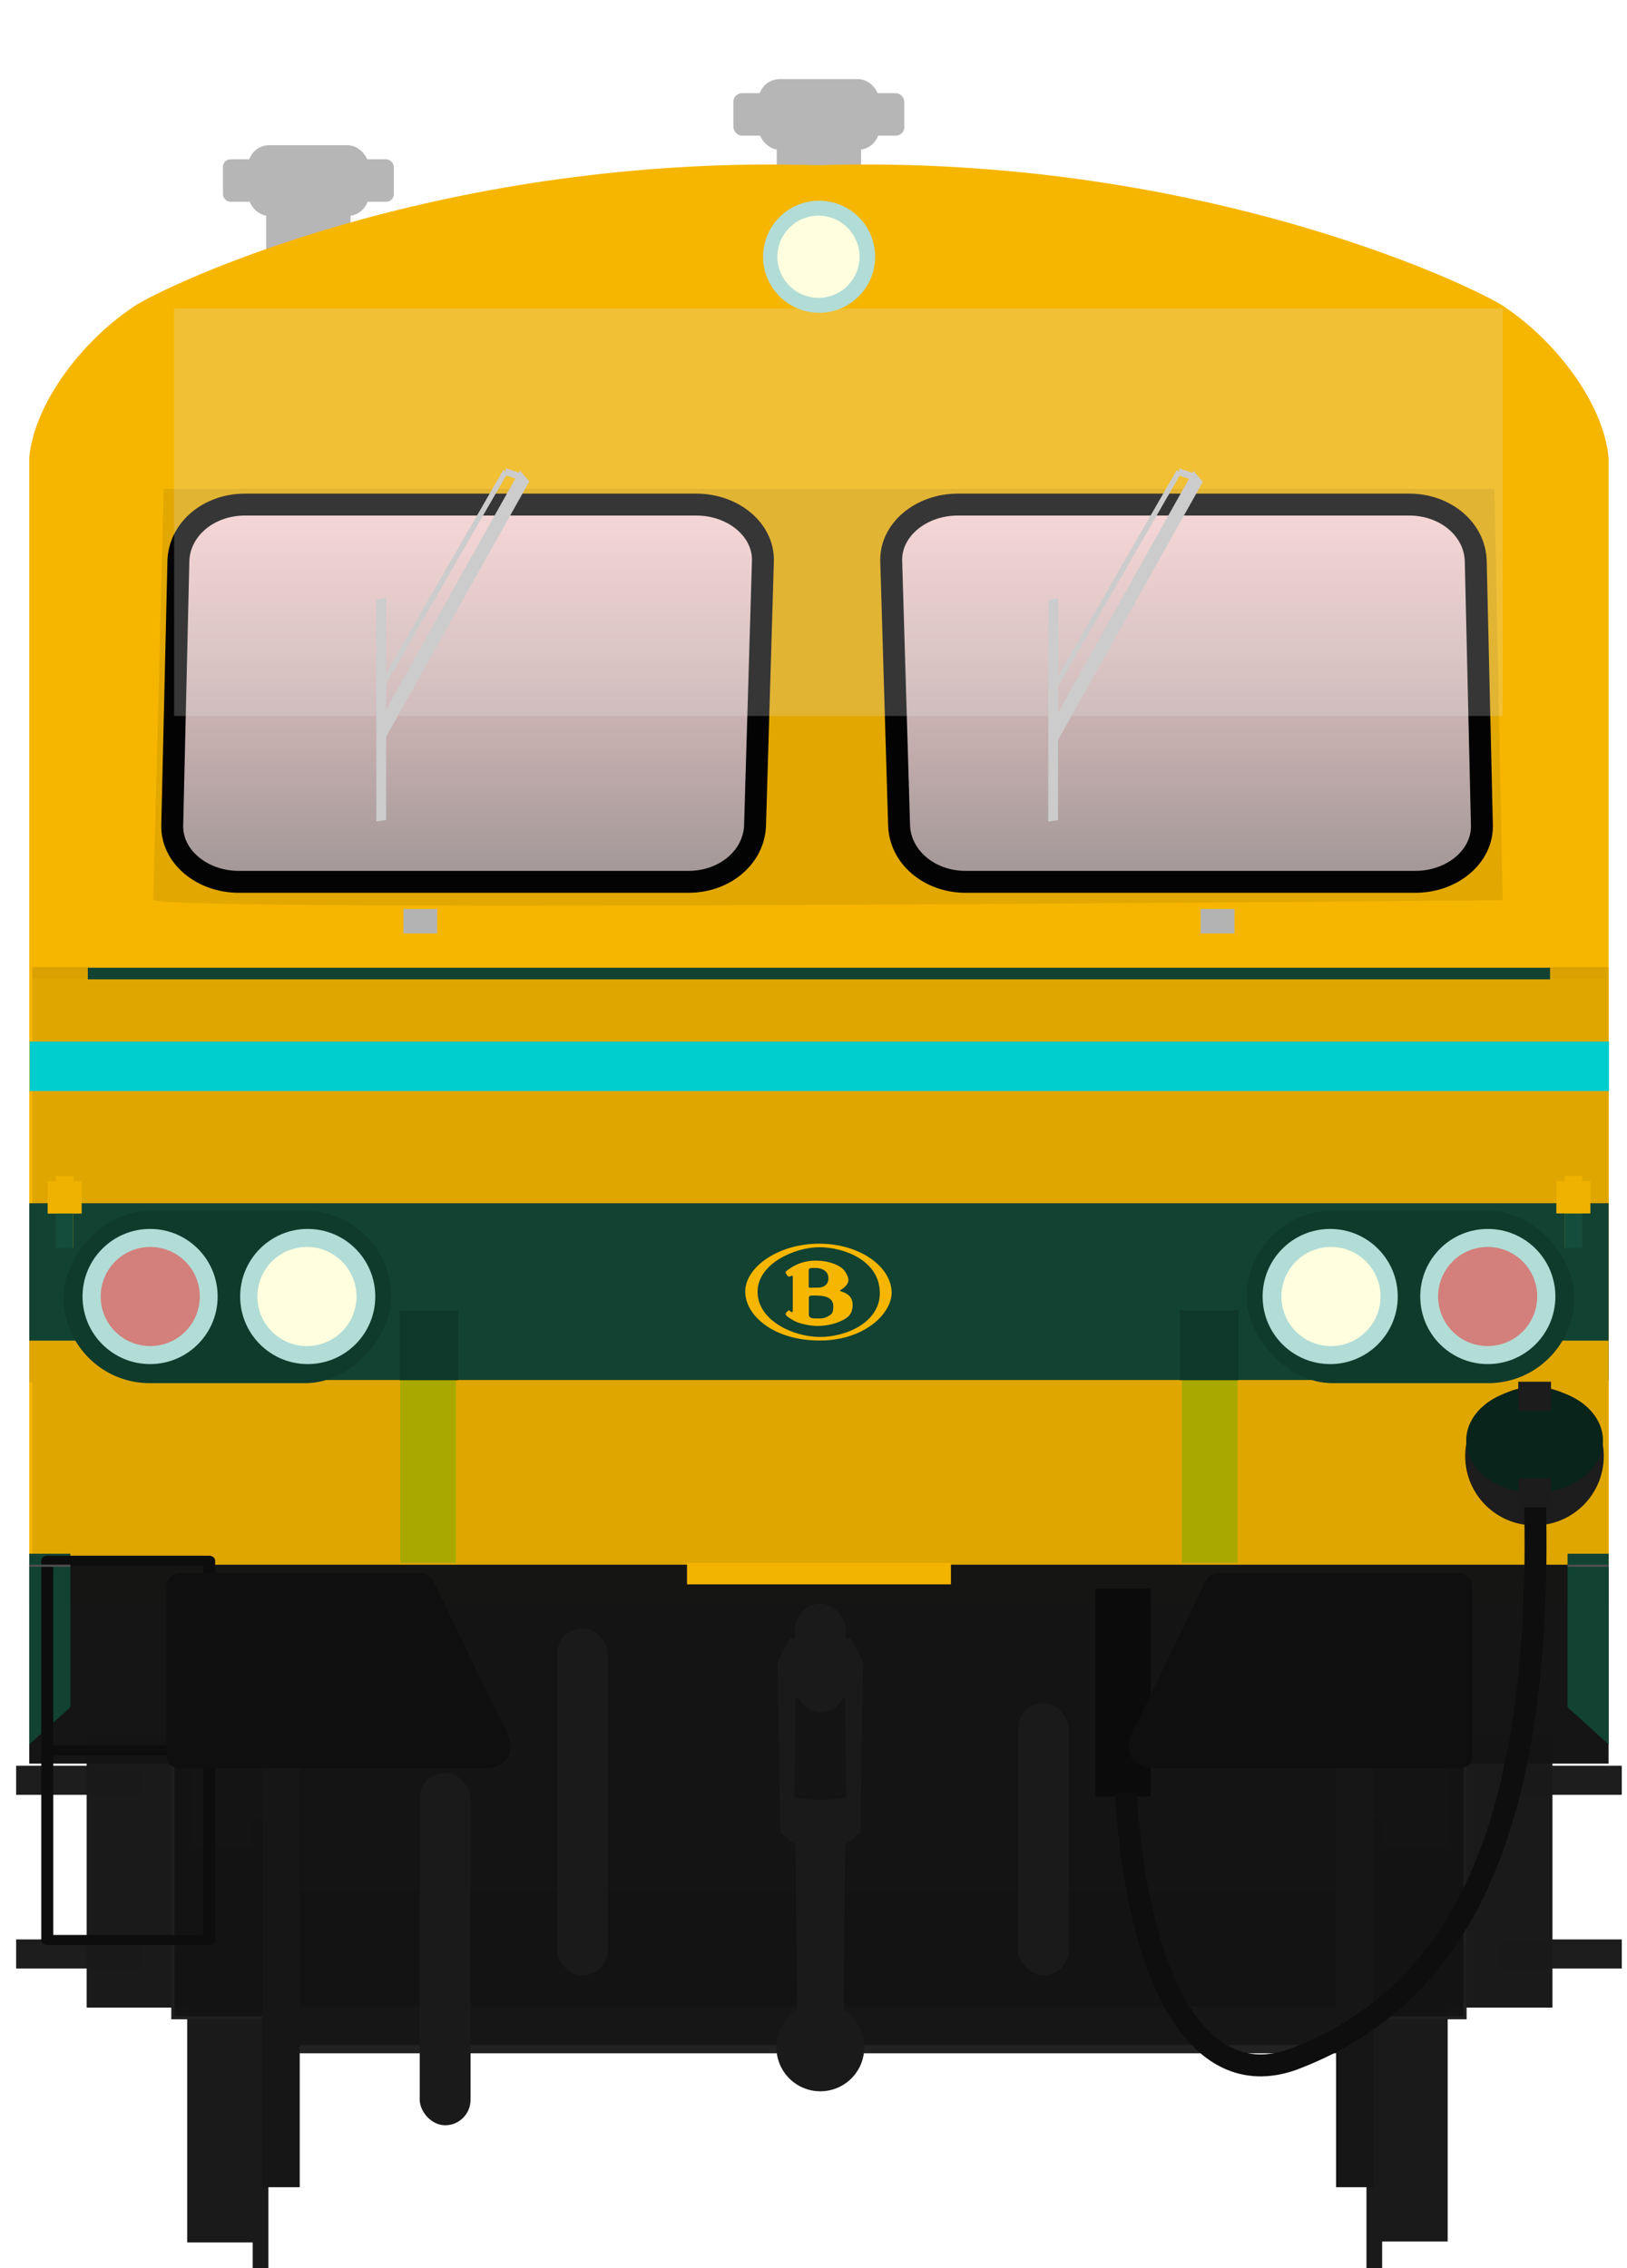
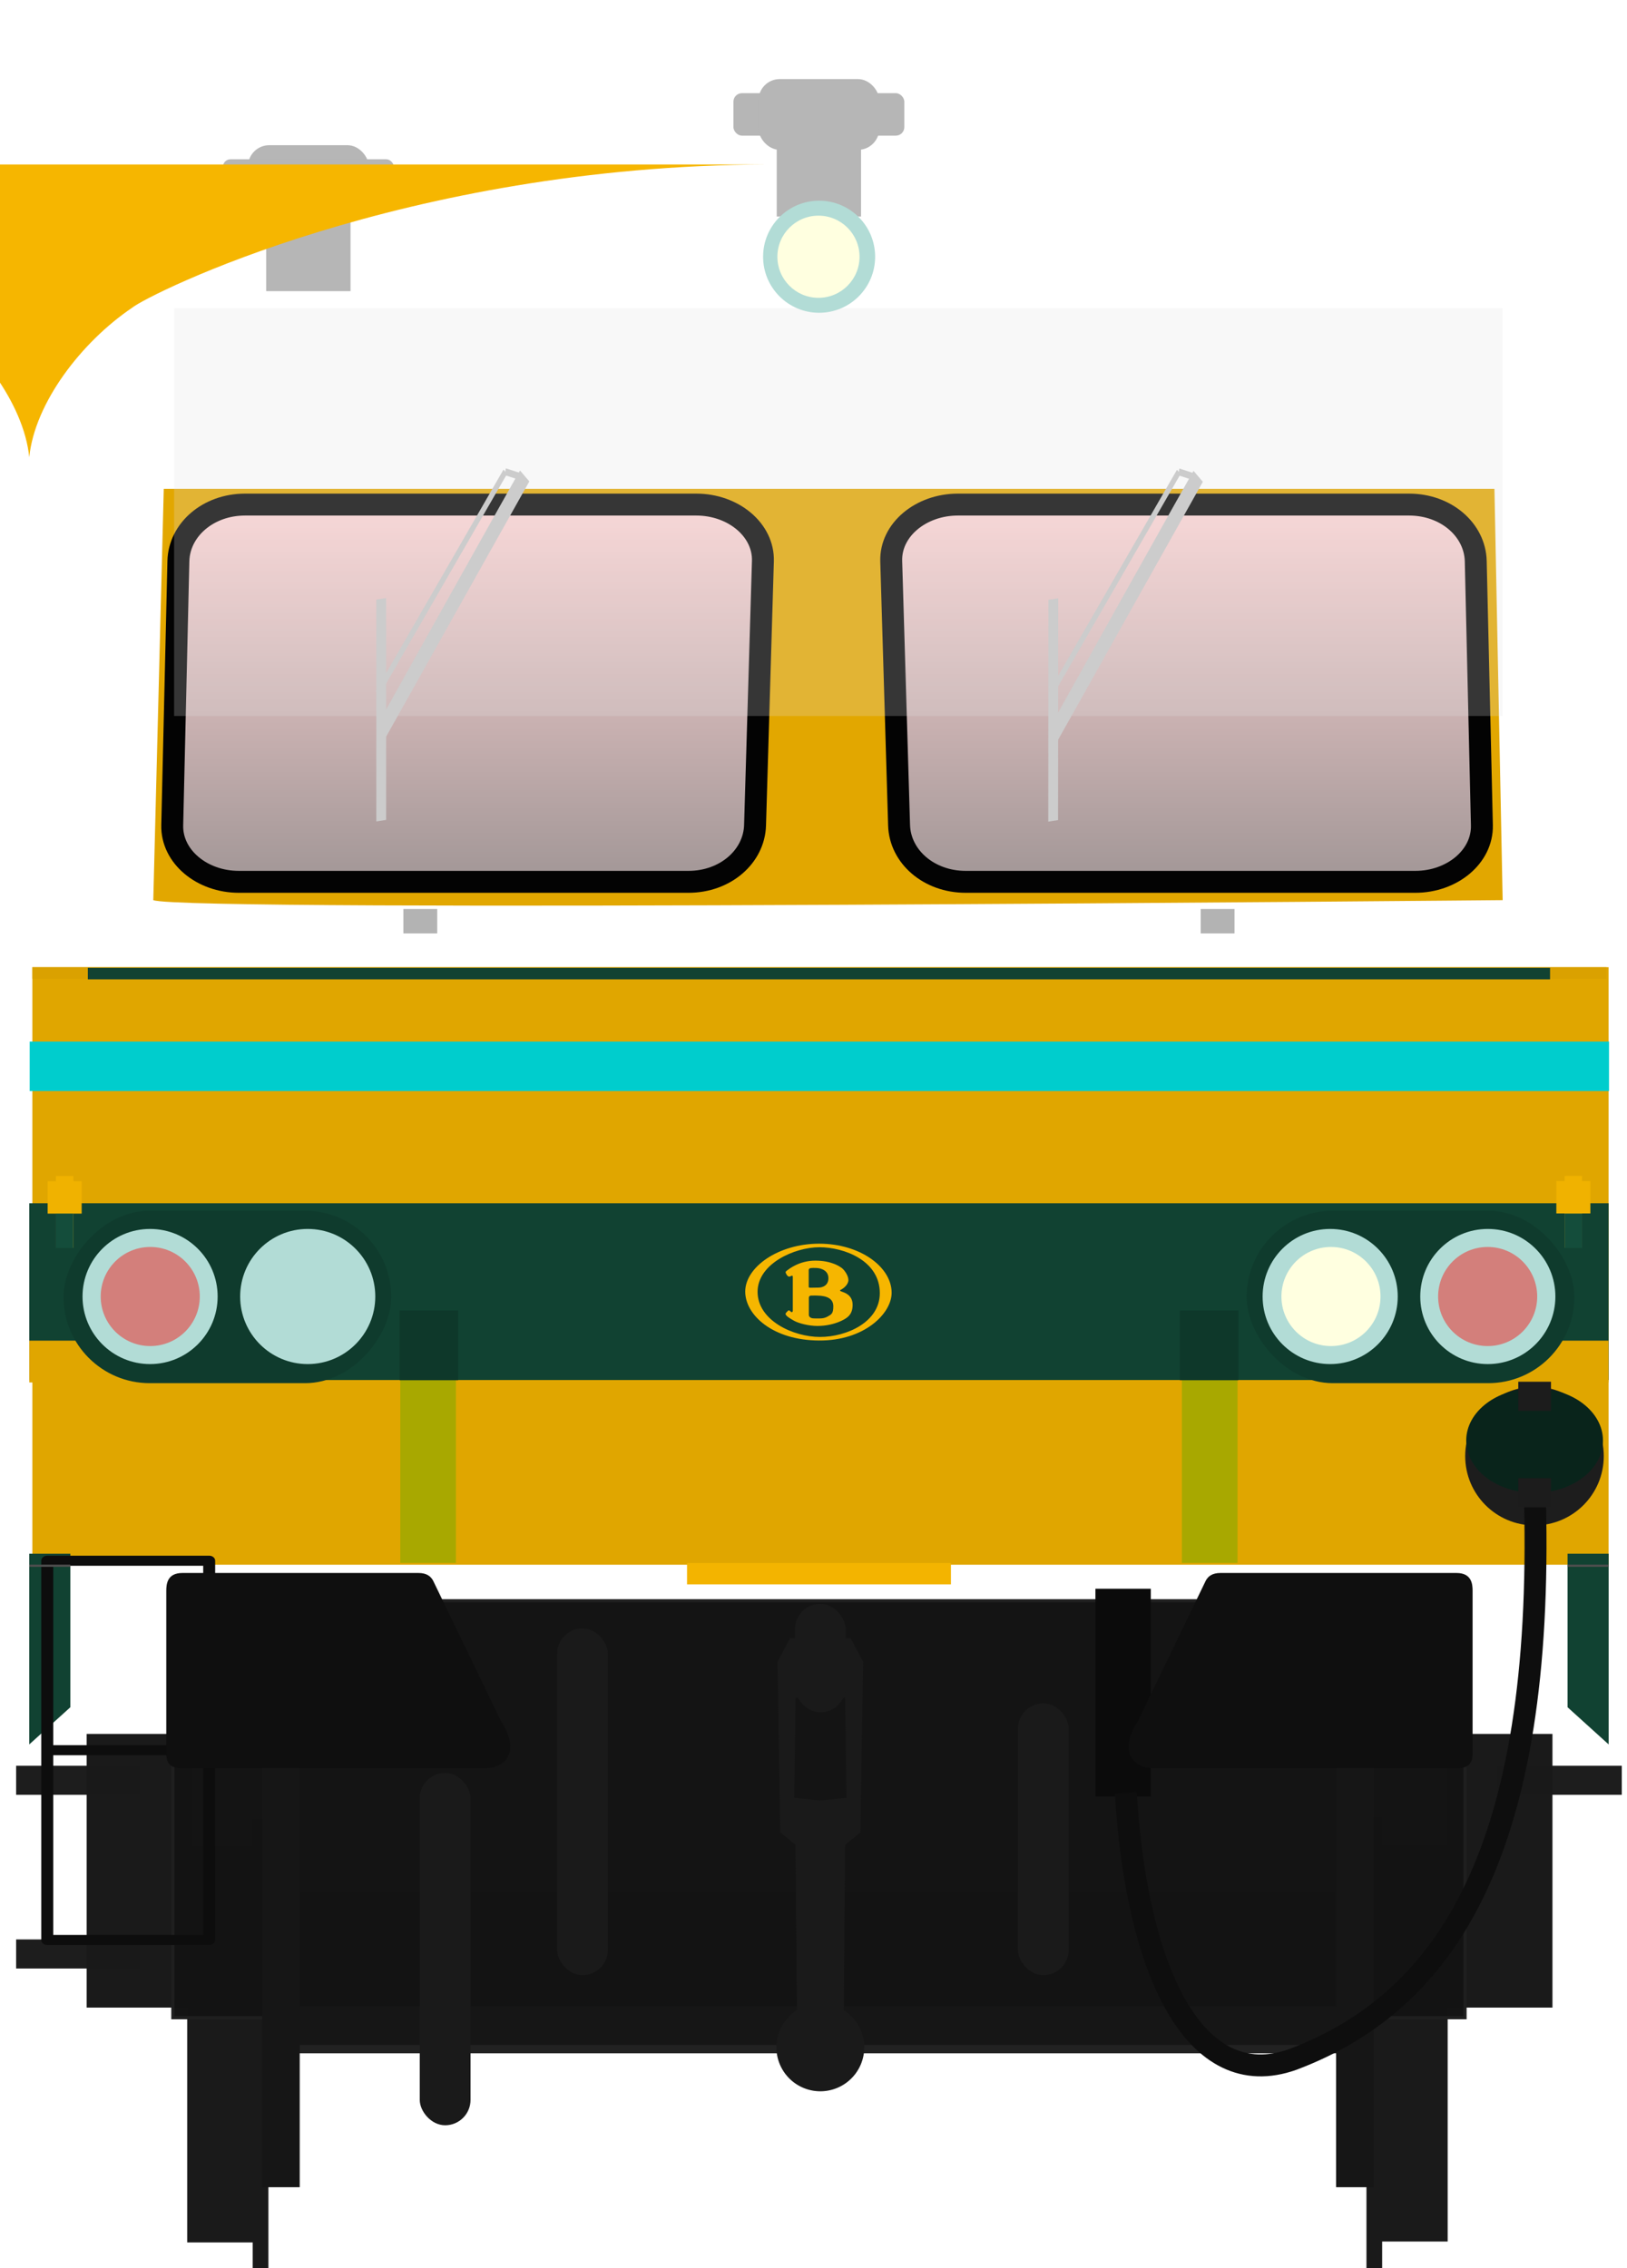
<svg xmlns="http://www.w3.org/2000/svg" xmlns:xlink="http://www.w3.org/1999/xlink" version="1.1" width="287" height="400">
  <defs>
    <linearGradient id="linearGradient4798" x1="61.277" x2="169.78" y1="317.29" y2="316.65" gradientUnits="userSpaceOnUse">
      <stop stop-color="#ffd5d5" offset="0" />
      <stop stop-color="#808080" offset="1" />
    </linearGradient>
    <linearGradient id="linearGradient1300" x1="98.522" x2="98.522" y1="138.63" y2="163.25" gradientTransform="matrix(1.197,0,0,1.017,-18.904,-5.531)" gradientUnits="userSpaceOnUse" xlink:href="#linearGradient4798" />
    <linearGradient id="linearGradient1300-9" x1="98.522" x2="98.522" y1="138.63" y2="163.25" gradientTransform="matrix(-1.197,0,0,1.017,251.26,-5.531)" gradientUnits="userSpaceOnUse" xlink:href="#linearGradient4798" />
    <filter id="filter1899" x="-.131" y="-.755" width="1.262" height="2.511" color-interpolation-filters="sRGB">
      <feGaussianBlur stdDeviation="14.164" />
    </filter>
  </defs>
  <g transform="matrix(3.655 0 0 3.655 -278.74 -406.89)">
    <g transform="translate(.431)" fill="#1d1d1d">
      <rect x="76.61" y="196.52" width="5.987" height="1.403" />
      <rect x="76.61" y="204.9" width="5.987" height="1.403" />
      <g transform="translate(71.505)">
        <rect x="76.61" y="196.52" width="5.987" height="1.403" />
-         <rect x="76.61" y="204.9" width="5.987" height="1.403" />
      </g>
    </g>
    <g fill-opacity=".996">
      <g fill="#b6b6b6">
        <rect x="88.232" y="118.33" width="5.828" height="3.414" ry="1.024" />
        <rect x="111.66" y="115.82" width="8.247" height="2.049" ry=".41" />
        <rect x="112.87" y="115.14" width="5.828" height="3.414" ry="1.024" />
        <rect x="89.111" y="120.38" width="4.069" height="4.992" ry="0" />
        <rect x="113.75" y="116.78" width="4.069" height="4.992" ry="0" />
        <rect x="87.022" y="119.01" width="8.247" height="2.049" ry=".363" />
      </g>
      <rect x="88.841" y="202.57" width="53.892" height="7.825" fill="#222" />
      <g transform="matrix(1.026,0,0,1.432,-3.886,-95.382)" fill="#1a1a1a">
        <rect x="82.194" y="202.77" width="4.944" height="9.221" />
        <rect x="146.2" y="202.77" width="4.944" height="9.221" />
      </g>
    </g>
    <g transform="matrix(.271 0 0 .281 66.343 31.877)" fill="#1a1a1a">
      <g transform="matrix(1,0,0,1.694,-1.67,-458.94)">
        <rect x="71.611" y="624.95" width="13.436" height="40.166" stroke-width="1.066" />
        <rect x="83.278" y="622.16" width="2.796" height="45.745" stroke-width="1.619" />
      </g>
      <rect transform="scale(-1,1)" x="-294.42" y="599.58" width="13.436" height="68.031" stroke-width="1.387" />
      <rect transform="scale(-1,1)" x="-282.75" y="594.85" width="2.796" height="77.48" stroke-width="2.107" />
    </g>
    <rect x="84.605" y="188.56" width="62.364" height="20.117" fill="#141414" fill-opacity=".996" stroke="#1f1f1f" stroke-linecap="round" stroke-width=".152" />
    <g transform="matrix(.959 0 0 .826 4.702 37.018)" fill="#161616">
      <rect x="89.137" y="207.14" width="53.295" height="2.268" />
      <rect x="87.814" y="191.64" width="1.89" height="26.08" />
      <rect x="141.86" y="191.64" width="1.89" height="26.08" />
    </g>
-     <path d="m113.28 119.26c-17.56 0.057-29.893 6.293-30.632 6.907-2.472 1.669-4.709 4.61-4.973 7.214h-5.16e-4v55.326h76.222v-55.326h-5.2e-4c-0.265-2.603-2.501-5.545-4.973-7.214-0.774-0.642-14.255-7.446-33.137-6.872 0 0-1.682-0.037-2.505-0.035z" fill="#f6b600" />
+     <path d="m113.28 119.26c-17.56 0.057-29.893 6.293-30.632 6.907-2.472 1.669-4.709 4.61-4.973 7.214h-5.16e-4v55.326v-55.326h-5.2e-4c-0.265-2.603-2.501-5.545-4.973-7.214-0.774-0.642-14.255-7.446-33.137-6.872 0 0-1.682-0.037-2.505-0.035z" fill="#f6b600" />
    <path transform="matrix(.265 0 0 .265 77.041 115.14)" d="m26.887 74.604-1.908 74.885c5.351 2.268 245.75 0 245.75 0l-1.498-74.885z" fill="#e2a700" style="paint-order:stroke fill markers" />
    <rect x="77.824" y="157.99" width="76.072" height="28.83" fill="#e0a600" style="paint-order:stroke fill markers" />
-     <rect x="77.674" y="186.82" width="76.222" height="9.598" fill="#151515" fill-opacity=".996" />
    <path d="m77.674 186.29h1.984v7.407l-1.984 1.795z" fill="#114232" />
    <rect x="129.13" y="187.98" width="2.673" height="10.023" ry="0" fill="#0b0b0b" />
    <g transform="matrix(1.185 0 0 .998 -14.498 .062)" fill="none" stroke="#0d0d0d" stroke-width=".487">
      <path d="m78.516 186.94v18.335h6.595v-18.335z" stroke-linejoin="round" />
      <path d="m78.506 196.1h6.614" />
    </g>
    <g transform="matrix(.265 0 0 .265 72.343 40.393)" fill="#1a1a1a">
      <rect x="116.25" y="564.15" width="9.25" height="63.139" ry="4.625" />
      <rect x="200.18" y="577.79" width="9.25" height="49.502" ry="4.625" />
      <g fill="#1a1a1a">
        <rect x="91.236" y="590.47" width="9.25" height="64.149" ry="4.625" />
        <path d="m164.16 565.94v2e-3h-5.492l-2.273 4.293 0.504 31.062 2.779 2.273 0.25 30.095a8 8 0 0 0-3.736 6.764 8 8 0 0 0 8 8 8 8 0 0 0 8-8 8 8 0 0 0-3.736-6.758l0.25-30.103 2.777-2.273 0.506-31.062-2.273-4.293h-5.555zm0.049 10.61 4.496 0.25 0.252 18.182-4.776 0.504-4.758-0.502 0.254-18.182 4.531-0.252z" />
        <rect x="159.56" y="559.68" width="9.25" height="19.751" ry="4.625" />
      </g>
    </g>
    <path d="m153.9 186.29h-1.984v7.407l1.984 1.795z" fill="#114232" />
    <g transform="matrix(1.026,0,0,1.062,-4.67,-13.626)" fill="#090909">
      <g transform="translate(1.735,-6.35)">
        <path d="m85.723 195.47h11.109c0.385 0 0.574 0.151 0.685 0.343l3.205 6.403c0.838 1.245 0.367 2.053-0.682 2.122h-14.385c-0.677 0-0.686-0.458-0.686-0.709v-7.358c0-0.298 0.046-0.801 0.754-0.801z" fill="#0f0f0f" />
      </g>
      <g transform="matrix(-1,0,0,1,233.12,-6.35)">
        <path d="m85.723 195.47h11.109c0.385 0 0.574 0.151 0.685 0.343l3.205 6.403c0.838 1.245 0.367 2.053-0.682 2.122h-14.385c-0.677 0-0.686-0.458-0.686-0.709v-7.358c0-0.298 0.046-0.801 0.754-0.801z" fill="#0f0f0f" />
      </g>
    </g>
    <circle cx="150.32" cy="181.58" r="3.344" fill="#1d1d1d" />
    <g fill="none" stroke="#4e4e4e" stroke-width=".106">
      <path d="m77.674 186.87h1.984" />
      <path d="m151.92 186.87h1.98" />
    </g>
    <rect x="77.676" y="169.38" width="76.222" height="8.529" ry="0" fill="#114232" style="paint-order:stroke fill markers" />
    <rect x="77.695" y="161.58" width="76.222" height="2.387" ry="0" fill="#00cdcd" style="paint-order:stroke fill markers" />
    <g transform="translate(.004 -.331)" fill="#e0a600">
      <rect x="146.65" y="176.34" width="7.239" height="2.017" style="paint-order:stroke fill markers" />
      <rect x="77.674" y="176.34" width="7.239" height="2.017" style="paint-order:stroke fill markers" />
    </g>
    <g transform="translate(.03)">
      <g transform="matrix(.265 0 0 .265 81.804 108.11)">
        <g transform="translate(4.186,-30.2)">
          <rect x="201.83" y="262.77" width="59.691" height="31.396" ry="15.698" fill="#0f3b2d" style="paint-order:stroke fill markers" />
          <g transform="matrix(-.896 0 0 .896 325.29 -163.34)">
            <circle cx="88.768" cy="493" r="13.732" fill="#b2dcd6" />
            <circle cx="120.81" cy="493" r="13.732" fill="#b2dcd6" />
            <circle cx="120.65" cy="493" r="10.07" fill="#ffffe0" />
            <circle cx="88.8" cy="493" r="10.07" fill="#f00" fill-opacity=".422" />
          </g>
        </g>
      </g>
      <g transform="matrix(-.265 0 0 .265 149.71 108.11)">
        <g transform="translate(4.186,-30.2)">
          <rect x="201.83" y="262.77" width="59.691" height="31.396" ry="15.698" fill="#0f3b2d" style="paint-order:stroke fill markers" />
          <g transform="matrix(-.896 0 0 .896 325.29 -163.34)">
            <circle cx="88.768" cy="493" r="13.732" fill="#b2dcd6" />
            <circle cx="120.81" cy="493" r="13.732" fill="#b2dcd6" />
-             <circle cx="120.65" cy="493" r="10.07" fill="#ffffe0" />
            <circle cx="88.8" cy="493" r="10.07" fill="#f00" fill-opacity=".422" />
          </g>
        </g>
      </g>
    </g>
    <g stroke="#030303" stroke-linecap="round" stroke-width="1.058">
      <path d="m88.087 135.67h21.78c1.781 0 3.26 1.218 3.215 2.73l-0.379 12.742c-0.045 1.512-1.434 2.73-3.215 2.73h-21.698c-1.781 0-3.25-1.218-3.215-2.73l0.297-12.742c0.035-1.512 1.434-2.73 3.215-2.73z" fill="url(#linearGradient1300)" style="paint-order:stroke fill markers" />
      <path d="m144.27 135.67h-21.78c-1.781 0-3.26 1.218-3.215 2.73l0.379 12.742c0.045 1.512 1.434 2.73 3.215 2.73h21.698c1.781 0 3.25-1.218 3.215-2.73l-0.297-12.742c-0.035-1.512-1.434-2.73-3.215-2.73z" fill="url(#linearGradient1300-9)" style="paint-order:stroke fill markers" />
    </g>
    <rect x="77.824" y="157.99" width="75.968" height=".559" fill="#daa100" style="paint-order:stroke fill markers" />
    <g transform="translate(5.657,2.661)">
      <g transform="translate(-.865)" fill="#b3b3b3">
        <rect transform="scale(-1)" x="-92.571" y="-153.7" width="1.632" height="1.179" />
        <rect transform="scale(-1)" x="-131.05" y="-153.7" width="1.632" height="1.179" />
      </g>
      <rect x="74.845" y="155.36" width="70.569" height=".556" fill="#114232" style="paint-order:stroke fill markers" />
    </g>
    <rect transform="matrix(.247 0 0 .437 80.534 74.763)" x="16.726" y="117.71" width="259.59" height="45.006" fill="#e2e2e2" fill-opacity=".232" filter="url(#filter1899)" />
    <g transform="matrix(.041 0 0 .043 112.73 171.35)" fill="#f6b600" stroke-width=".626">
      <path transform="matrix(1.596 0 0 1.598 -12.34 -.74)" d="m54.621 0.178c-30.187 0-54.547 16.514-54.547 33.638 2.19e-4 16.434 20.349 34.26 54.547 34.36 33.095 0.2 53.449-18.827 53.449-33.559-0.1-18.326-23.563-34.439-53.449-34.439zm0.199 2.502c17.952 0 44.528 9.214 44.518 32.248 0 20.329-24.459 30.744-44.115 30.744-19.657 0-46.043-11.517-46.043-31.746 0.11-19.739 27.288-31.246 45.64-31.246z" />
      <path transform="matrix(1.596 0 0 1.598 -12.34 -.74)" d="m51.803 12.084c-11.924 0-19.447 5.919-20.75 6.82-1.404 0.902-1.405 1.391-0.803 2.393 0.501 0.911 0.502 1.012 1.395 1.713 0.902 0.701 1.805-1e-3 2.607-0.301 0.913-0.31 0.912 0.691 0.912 0.691v23.844c0 1.202-1.103 1.002-1.103 1.002s-0.602-0.601-1.204-1.002c-0.501-0.4-0.801-0.299-1.302 0.102l-1.305 1.3c-0.802 0.892-0.302 1.292 0.1 1.903 0.401 0.591 2.107 1.802 5.617 3.695 3.51 1.903 11.031 3.707 17.349 3.707 6.319 0 12.346-1.303 17.25-3.406 4.814-2.103 8.725-4.516 8.725-11.416 0-7.02-6.117-8.623-8.123-9.324-1.916-0.691-1.114-0.992-0.111-1.493 1.013-0.49 5.014-3.102 5.125-6.507 0-3.305-3.008-7.111-4.713-8.412-1.705-1.202-7.732-5.309-19.666-5.309zm-1.543 5.129c1.636-0.03 3.047 0.088 3.047 0.088s8.132 0.401 8.132 7.111c0 6.61-7.019 6.609-7.019 6.609s-5.316 0.1-6.318 0.1c-1.414 0-1.204-0.801-1.204-0.801v-11.617s-0.109-1.202 1.696-1.402c0.551-0.053 1.12-0.078 1.666-0.088zm1.465 19.375c0.46 5e-3 0.956 0.016 1.482 0.041 7.622 0.1 11.834 2.404 11.834 7.512 0 5.207-1.396 5.708-4.404 7.31-3.109 1.602-6.118 1.201-9.828 1.201-3.811 0-3.811-2.402-3.811-2.402v-12.018s-0.099-1.503 1.596-1.603c0.677 0 1.749-0.055 3.131-0.041z" />
    </g>
    <g transform="translate(.173)" fill="#a8a800">
      <rect x="95.408" y="174.65" width="2.685" height="12.083" style="paint-order:stroke fill markers" />
      <rect x="133.13" y="174.65" width="2.685" height="12.083" style="paint-order:stroke fill markers" />
    </g>
    <g transform="translate(.024)" fill="#0e382a">
      <rect x="95.525" y="174.55" width="2.824" height="3.369" style="paint-order:stroke fill markers" />
      <rect x="133.18" y="174.55" width="2.824" height="3.369" style="paint-order:stroke fill markers" />
    </g>
    <rect x="109.42" y="186.74" width="12.737" height="1.028" fill="#f3b400" style="paint-order:stroke fill markers" />
  </g>
  <path d="m270.77 264.7c1.524 61.198-15.213 88.121-42.732 98.487-17.252 6.152-27.567-15.472-29.446-47.027" fill="none" stroke="#0e0e0e" stroke-width="3.868" />
  <ellipse cx="270.7" cy="254.04" rx="12.062" ry="9.224" fill="#09241b" stroke-width="4.314" />
  <rect x="269.23" y="262.08" width="2.952" height="2.331" fill="#090909" stroke="#1c1c1c" stroke-linecap="round" stroke-width="2.82" />
  <rect x="269.23" y="245.08" width="2.952" height="2.331" fill="#343434" stroke="#1c1c1c" stroke-linecap="round" stroke-width="2.82" />
  <g transform="matrix(3.034 0 0 3.034 22.287 11.335)" stroke-width=".237">
    <circle cx="40.278" cy="11.187" r="3.257" fill="#b2dcd6" />
    <circle cx="40.24" cy="11.187" r="2.388" fill="#ffffe0" />
  </g>
  <g stroke-width="3.655">
    <rect x="9.87" y="207.39" width="3.067" height="12.678" fill="#f0b200" style="paint-order:stroke fill markers" />
    <rect x="8.405" y="208.31" width="6" height="5.711" fill="#f0b200" style="paint-order:stroke fill markers" />
    <rect x="9.863" y="214.01" width="3.075" height="6.072" fill="#144d3b" style="paint-order:stroke fill markers" />
  </g>
  <g transform="matrix(3.655 0 0 3.655 -14.636 -406.89)" fill="#f0b200">
    <rect x="79.518" y="168.06" width=".839" height="3.469" style="paint-order:stroke fill markers" />
    <rect x="79.117" y="168.31" width="1.642" height="1.562" style="paint-order:stroke fill markers" />
  </g>
  <rect x="276" y="214.01" width="3.075" height="6.072" fill="#144d3b" stroke-width="3.655" style="paint-order:stroke fill markers" />
  <g transform="matrix(3.655 0 0 3.655 -278.74 -406.89)" fill="#ccc">
    <g transform="translate(77.04,-77.838)">
      <path d="m24.769 212.39-7.227 12.88 0.023-1.351s6.758-12.105 6.756-12.054z" stroke-width=".368" />
      <rect transform="matrix(0 -1 -.988 .157 0 0)" x="-231.56" y="-18.075" width="10.706" height=".48" stroke-width=".178" />
      <g transform="matrix(-.886 0 0 -1.266 45.456 269.24)" stroke="#ccc">
        <path d="m24.658 45.274 6.962-8.446" stroke-width=".254px" />
        <path d="m24.658 45.274-0.787-0.178" stroke-width=".265px" />
      </g>
    </g>
    <g transform="matrix(-.886 0 0 -1.266 155 191.41)">
      <path transform="translate(.202 1.587)" d="m23.145 43.31 8.156-10.171-0.026 1.067s-7.627 9.559-7.625 9.519z" stroke-width=".347" />
      <rect transform="matrix(-.001 1 .994 -.11 0 0)" x="35.464" y="31.457" width="8.454" height=".538" stroke-width=".168" />
      <path d="m24.658 45.274 6.962-8.446" stroke="#ccc" stroke-width=".254px" />
      <path d="m24.658 45.274-0.787-0.178" stroke="#ccc" stroke-width=".265px" />
    </g>
  </g>
</svg>